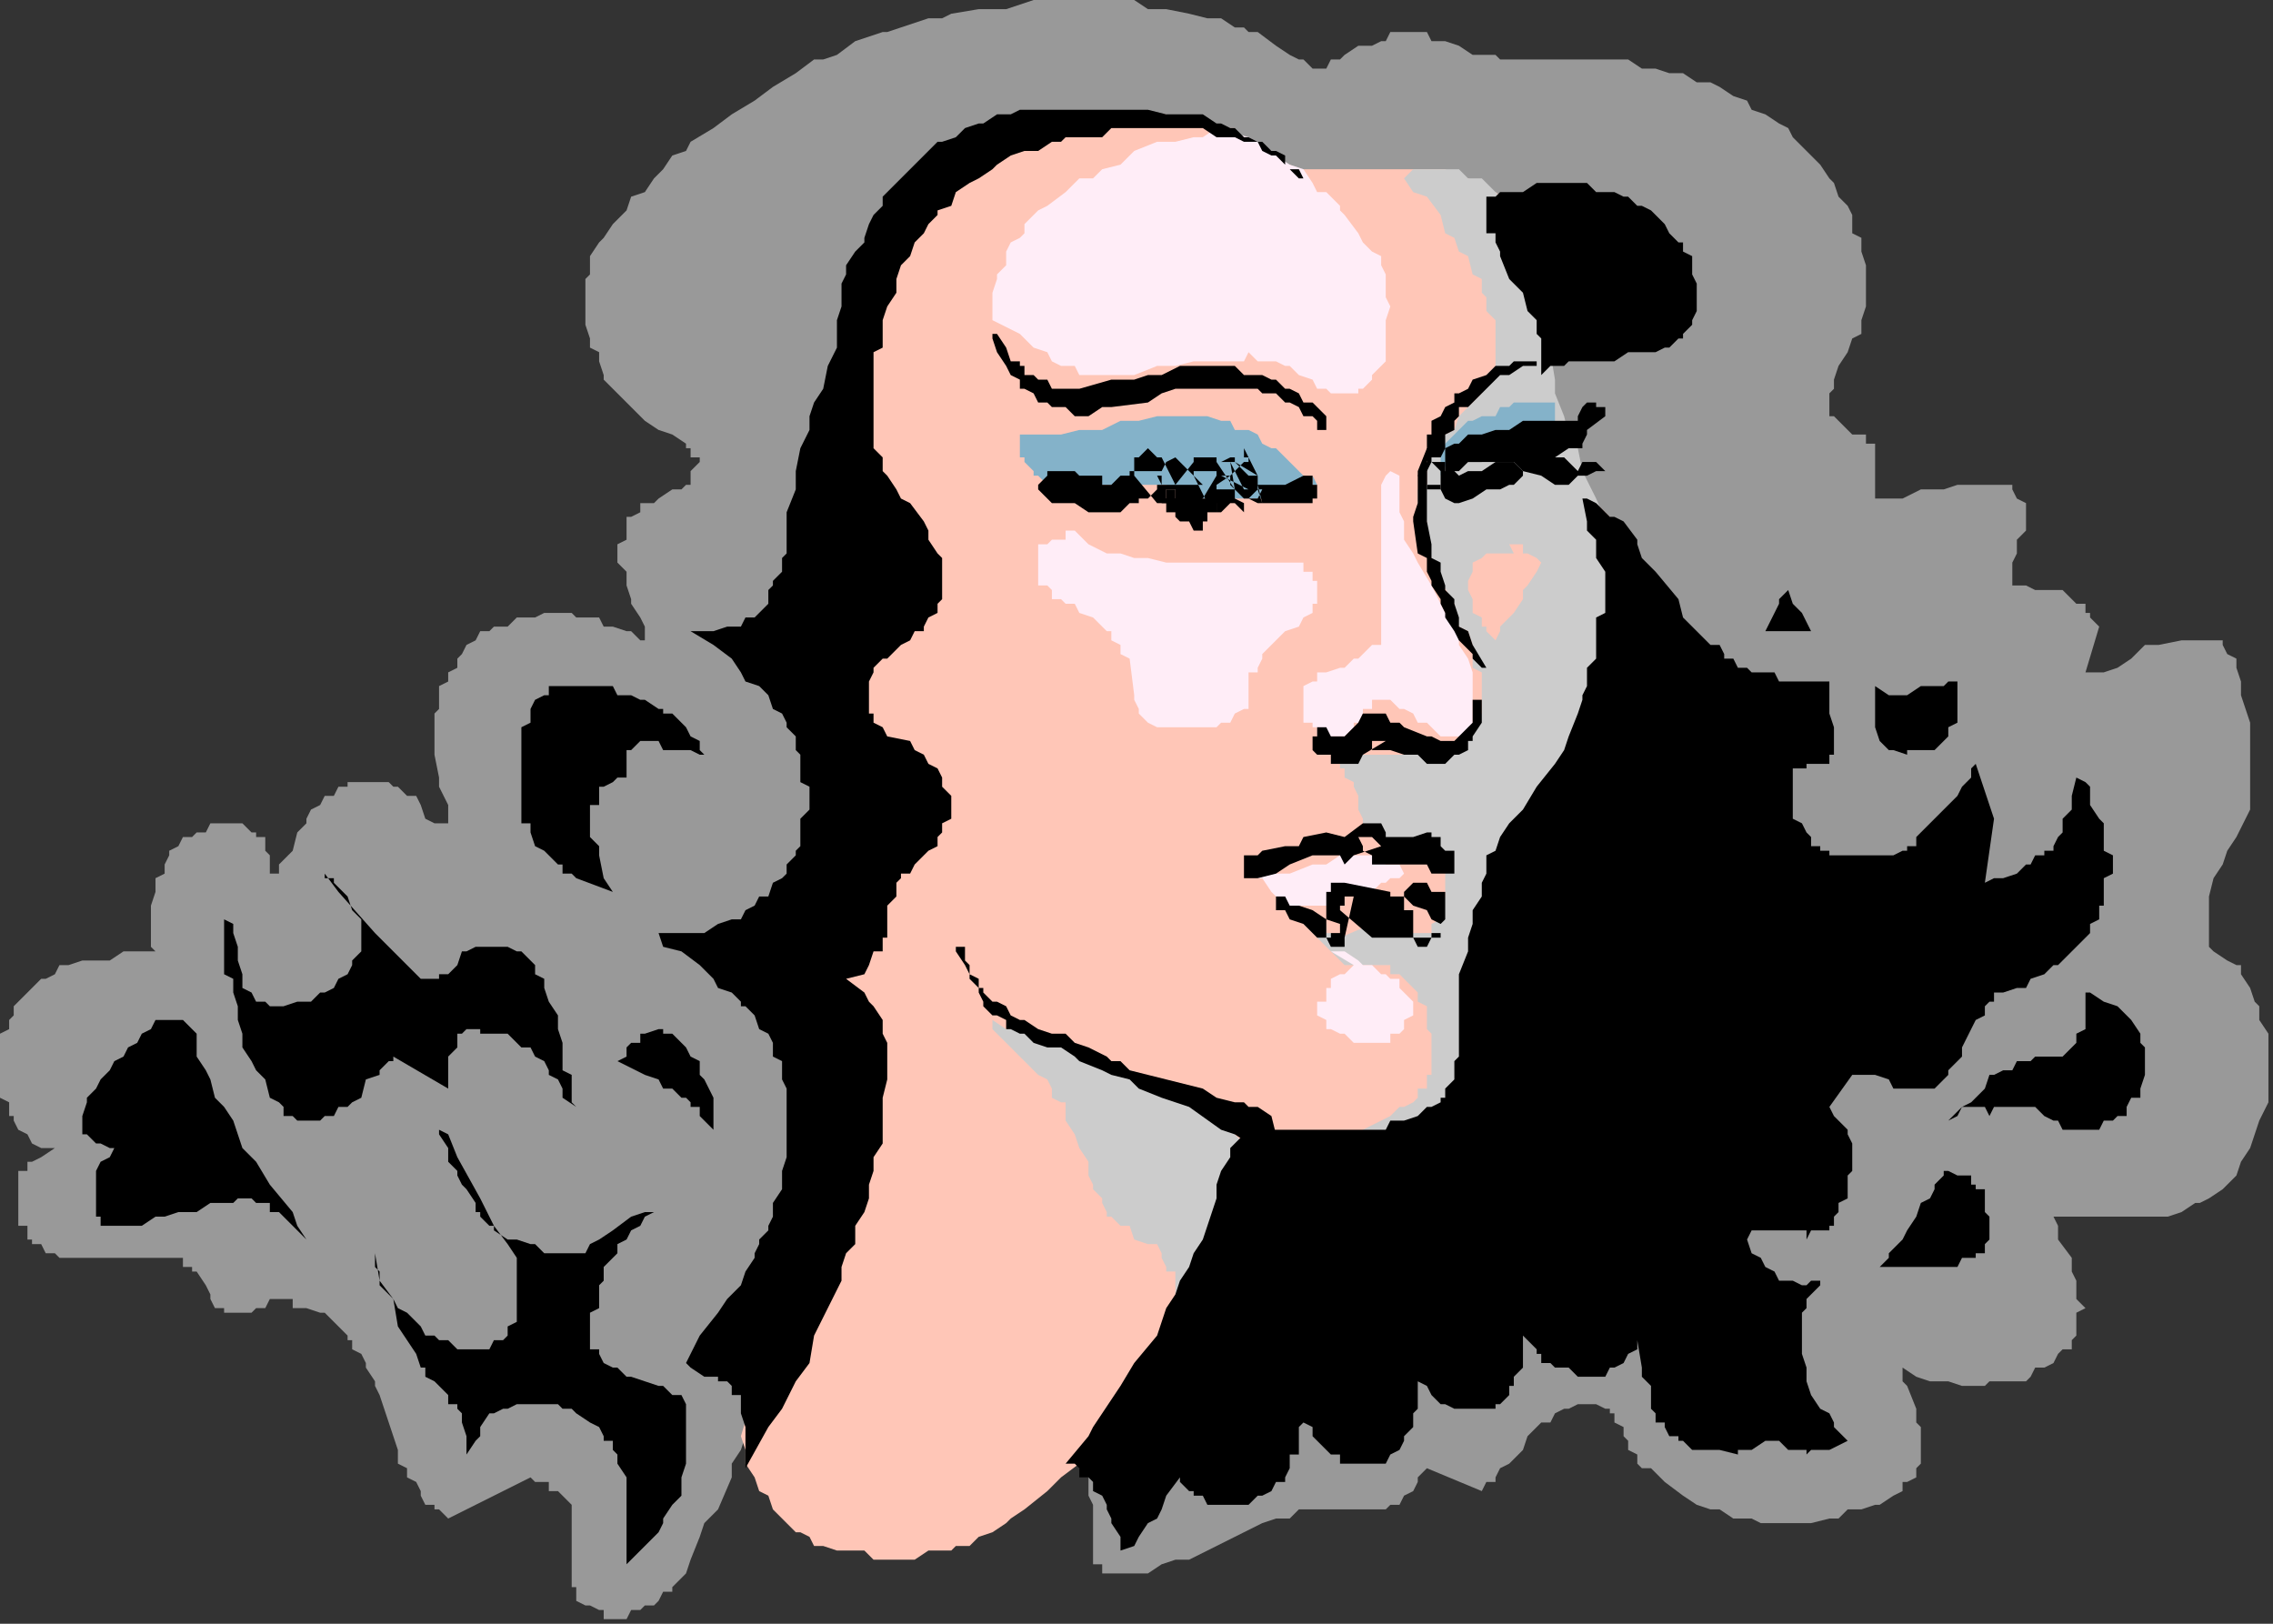
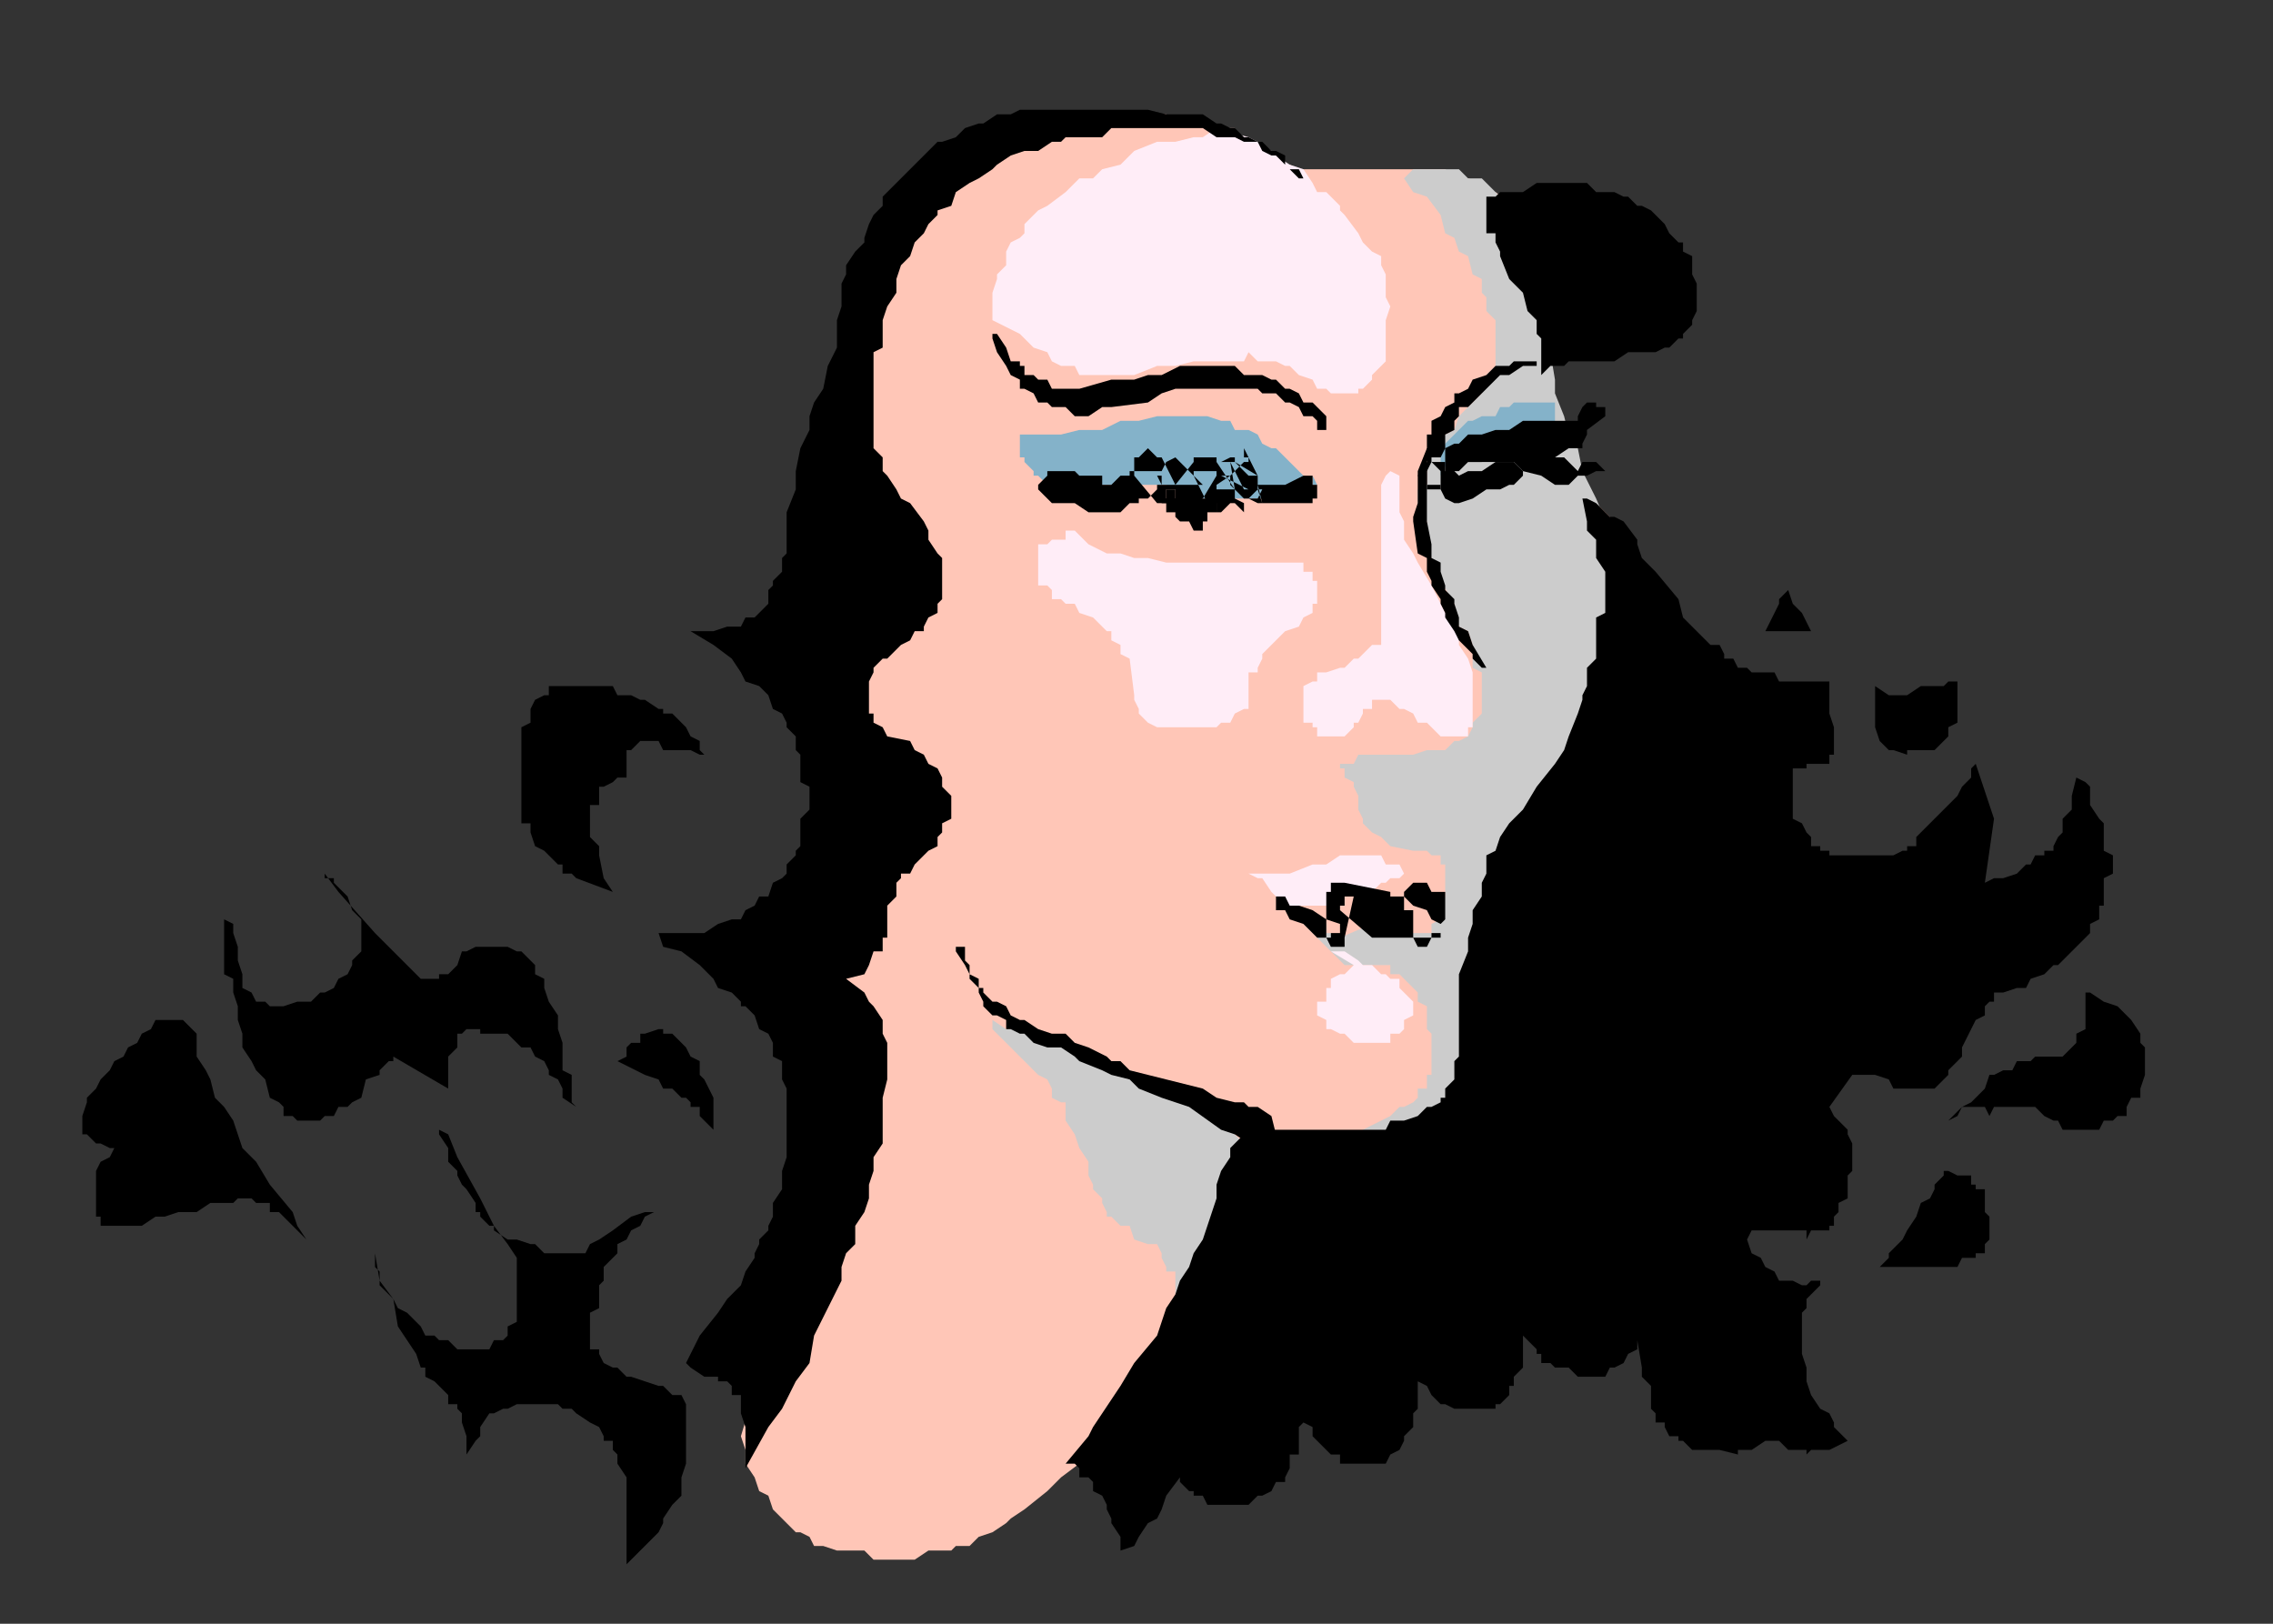
<svg xmlns="http://www.w3.org/2000/svg" xmlns:ns1="http://sodipodi.sourceforge.net/DTD/sodipodi-0.dtd" xmlns:ns2="http://www.inkscape.org/namespaces/inkscape" version="1.0" width="131.498mm" height="93.927mm" id="svg73" ns1:docname="CWOMN096.WMF">
  <rect width="100%" height="100%" fill="#333333" stroke="none" />
  <ns1:namedview pagecolor="#ffffff" bordercolor="#666666" borderopacity="1" objecttolerance="10" gridtolerance="10" guidetolerance="10" ns2:pageopacity="0" ns2:pageshadow="2" ns2:window-width="640" ns2:window-height="480" id="namedview75" />
  <defs id="defs3">
    <pattern id="WMFhbasepattern" patternUnits="userSpaceOnUse" width="6" height="6" x="0" y="0" />
  </defs>
-   <path style="fill:#999999;fill-rule:evenodd;fill-opacity:1;stroke:none;" d="  M 165,311   L 165,311   L 163,314   L 162,317   L 160,320   L 160,323   L 157,330   L 154,333   L 153,336   L 151,341   L 150,344   L 147,347   L 147,348   L 145,348   L 144,350   L 143,351   L 141,351   L 140,352   L 140,352   L 138,352   L 137,354   L 135,354   L 134,354   L 134,354   L 132,354   L 132,352   L 131,352   L 131,352   L 129,351   L 129,351   L 128,351   L 126,350   L 126,348   L 126,347   L 125,347   L 125,345   L 125,345   L 125,335   L 125,333   L 125,333   L 125,332   L 125,330   L 125,329   L 125,329   L 125,329   L 123,327   L 123,327   L 122,326   L 122,326   L 120,326   L 120,324   L 117,324   L 116,323   L 98,332   L 96,330   L 95,330   L 95,329   L 93,329   L 92,327   L 92,327   L 92,326   L 91,324   L 89,323   L 89,321   L 87,320   L 87,317   L 86,314   L 83,305   L 82,303   L 82,302   L 80,299   L 80,298   L 79,296   L 77,295   L 77,293   L 76,293   L 76,292   L 74,290   L 73,289   L 71,287   L 70,287   L 67,286   L 65,286   L 64,286   L 64,284   L 62,284   L 61,284   L 59,284   L 58,286   L 58,286   L 56,286   L 55,287   L 53,287   L 52,287   L 52,287   L 51,287   L 49,287   L 49,286   L 47,286   L 46,284   L 46,283   L 45,281   L 43,278   L 42,278   L 42,277   L 40,277   L 40,275   L 39,275   L 39,275   L 39,275   L 37,275   L 25,275   L 21,275   L 19,275   L 16,275   L 15,275   L 13,275   L 13,275   L 12,274   L 12,274   L 10,274   L 10,274   L 9,272   L 7,272   L 7,272   L 7,271   L 6,271   L 6,269   L 6,268   L 4,268   L 4,265   L 4,263   L 4,260   L 4,259   L 4,257   L 4,257   L 4,256   L 4,256   L 6,256   L 6,254   L 6,254   L 7,254   L 9,253   L 12,251   L 10,251   L 9,251   L 7,250   L 6,248   L 6,248   L 4,247   L 3,245   L 3,244   L 2,244   L 2,242   L 2,241   L 0,240   L 0,238   L 0,236   L 0,235   L 0,234   L 0,231   L 0,229   L 0,228   L 0,226   L 2,225   L 2,225   L 2,223   L 3,222   L 3,220   L 4,219   L 4,219   L 6,217   L 7,216   L 7,216   L 9,214   L 10,214   L 12,213   L 13,211   L 15,211   L 18,210   L 21,210   L 22,210   L 24,210   L 27,208   L 30,208   L 34,208   L 33,207   L 33,205   L 33,202   L 33,202   L 33,199   L 33,198   L 34,195   L 34,193   L 34,193   L 34,192   L 36,191   L 36,189   L 37,187   L 37,186   L 39,185   L 40,183   L 42,183   L 43,182   L 45,182   L 46,180   L 47,180   L 49,180   L 51,180   L 52,180   L 53,180   L 53,180   L 55,182   L 56,182   L 56,182   L 56,183   L 58,183   L 58,185   L 58,186   L 59,187   L 59,191   L 61,191   L 61,189   L 64,186   L 65,182   L 67,180   L 67,179   L 68,177   L 70,176   L 71,174   L 73,174   L 73,174   L 74,172   L 76,172   L 76,171   L 79,171   L 79,171   L 80,171   L 82,171   L 83,171   L 85,171   L 86,172   L 86,172   L 87,172   L 89,174   L 91,174   L 92,176   L 93,179   L 95,180   L 98,180   L 98,176   L 96,172   L 96,170   L 95,165   L 95,164   L 95,162   L 95,159   L 95,156   L 96,155   L 96,153   L 96,152   L 96,150   L 98,149   L 98,147   L 100,146   L 100,144   L 101,143   L 101,143   L 102,141   L 102,141   L 104,140   L 105,138   L 107,138   L 108,137   L 111,137   L 113,135   L 114,135   L 116,135   L 117,135   L 119,134   L 120,134   L 122,134   L 123,134   L 125,134   L 126,135   L 128,135   L 131,135   L 132,137   L 134,137   L 137,138   L 138,138   L 138,138   L 140,140   L 141,140   L 141,137   L 140,135   L 138,132   L 138,131   L 137,128   L 137,127   L 137,127   L 137,125   L 135,123   L 135,122   L 135,121   L 135,119   L 137,118   L 137,116   L 137,116   L 137,114   L 137,113   L 138,113   L 138,113   L 140,112   L 140,112   L 140,110   L 141,110   L 143,110   L 144,109   L 147,107   L 149,107   L 149,107   L 150,106   L 151,106   L 151,104   L 151,104   L 151,103   L 151,103   L 153,101   L 153,100   L 153,100   L 151,100   L 151,100   L 151,98   L 150,98   L 150,97   L 147,95   L 144,94   L 141,92   L 140,91   L 138,89   L 137,88   L 137,88   L 135,86   L 134,85   L 132,83   L 132,82   L 131,79   L 131,77   L 129,76   L 129,74   L 129,74   L 128,71   L 128,70   L 128,68   L 128,65   L 128,64   L 128,62   L 128,61   L 129,60   L 129,56   L 131,53   L 132,52   L 134,49   L 137,46   L 138,43   L 141,42   L 143,39   L 145,37   L 147,34   L 150,33   L 151,31   L 156,28   L 160,25   L 165,22   L 169,19   L 174,16   L 178,13   L 180,13   L 183,12   L 187,9   L 193,7   L 194,7   L 197,6   L 203,4   L 206,4   L 208,3   L 214,2   L 215,2   L 217,2   L 220,2   L 226,0   L 233,0   L 236,0   L 239,0   L 243,0   L 248,0   L 251,2   L 255,2   L 260,3   L 264,4   L 267,4   L 270,6   L 272,6   L 272,6   L 273,7   L 275,7   L 279,10   L 282,12   L 284,13   L 284,13   L 285,13   L 287,15   L 288,15   L 288,15   L 290,15   L 290,15   L 291,13   L 293,13   L 294,12   L 297,10   L 300,10   L 302,9   L 303,9   L 304,7   L 304,7   L 306,7   L 307,7   L 309,7   L 310,7   L 312,7   L 313,9   L 316,9   L 319,10   L 322,12   L 324,12   L 325,12   L 327,12   L 328,13   L 330,13   L 333,13   L 346,13   L 349,13   L 352,13   L 355,13   L 356,13   L 359,15   L 362,15   L 365,16   L 367,16   L 368,16   L 371,18   L 374,18   L 376,19   L 379,21   L 382,22   L 383,24   L 386,25   L 389,27   L 391,28   L 392,30   L 395,33   L 396,34   L 398,36   L 400,39   L 401,40   L 402,43   L 404,45   L 405,47   L 405,51   L 407,52   L 407,55   L 408,58   L 408,60   L 408,61   L 408,64   L 408,65   L 408,67   L 407,70   L 407,71   L 407,73   L 405,74   L 404,77   L 402,80   L 401,83   L 401,85   L 400,86   L 400,88   L 400,88   L 400,89   L 400,91   L 401,91   L 401,91   L 401,91   L 402,92   L 404,94   L 405,95   L 407,95   L 408,95   L 408,97   L 408,97   L 410,97   L 410,98   L 410,98   L 410,100   L 410,100   L 410,101   L 410,101   L 410,103   L 410,106   L 410,107   L 410,109   L 416,109   L 420,107   L 423,107   L 425,107   L 428,106   L 428,106   L 429,106   L 431,106   L 432,106   L 435,106   L 436,106   L 436,106   L 438,106   L 440,106   L 440,107   L 441,109   L 443,110   L 443,110   L 443,112   L 443,112   L 443,112   L 443,114   L 443,116   L 441,118   L 441,121   L 440,123   L 440,128   L 441,128   L 443,128   L 445,129   L 449,129   L 451,129   L 453,131   L 453,131   L 454,132   L 456,132   L 456,132   L 456,134   L 457,134   L 457,135   L 459,137   L 459,137   L 456,147   L 457,147   L 459,147   L 460,147   L 460,147   L 463,146   L 466,144   L 469,141   L 471,141   L 472,141   L 477,140   L 478,140   L 481,140   L 483,140   L 484,140   L 486,140   L 486,141   L 487,143   L 487,143   L 489,144   L 489,146   L 490,149   L 490,152   L 492,158   L 492,177   L 489,183   L 487,186   L 486,189   L 484,192   L 483,196   L 483,199   L 483,201   L 483,202   L 483,205   L 483,207   L 484,208   L 484,208   L 487,210   L 489,211   L 490,211   L 490,213   L 492,216   L 493,219   L 494,220   L 494,222   L 494,223   L 496,226   L 496,229   L 496,232   L 496,236   L 496,241   L 494,245   L 493,248   L 492,251   L 490,254   L 489,257   L 487,259   L 486,260   L 483,262   L 481,263   L 480,263   L 477,265   L 474,266   L 471,266   L 466,266   L 462,266   L 460,266   L 459,266   L 449,266   L 450,268   L 450,271   L 453,275   L 453,278   L 454,280   L 454,281   L 454,283   L 454,284   L 456,286   L 454,287   L 454,289   L 454,289   L 454,290   L 454,292   L 454,292   L 453,293   L 453,293   L 453,295   L 451,295   L 450,296   L 449,298   L 447,299   L 447,299   L 445,299   L 444,301   L 443,302   L 440,302   L 438,302   L 435,302   L 434,303   L 432,303   L 429,303   L 426,302   L 425,302   L 423,302   L 422,302   L 419,301   L 416,299   L 416,301   L 416,302   L 417,303   L 419,308   L 419,309   L 419,311   L 420,312   L 420,312   L 420,314   L 420,315   L 420,317   L 420,317   L 420,318   L 420,320   L 419,321   L 419,321   L 419,323   L 417,324   L 416,324   L 416,326   L 414,327   L 411,329   L 410,329   L 407,330   L 404,330   L 402,332   L 400,332   L 396,333   L 394,333   L 392,333   L 389,333   L 388,333   L 385,333   L 383,332   L 380,332   L 379,332   L 376,330   L 374,330   L 371,329   L 368,327   L 364,324   L 361,321   L 359,321   L 358,320   L 358,318   L 358,318   L 356,317   L 356,315   L 355,314   L 355,312   L 353,311   L 353,309   L 353,309   L 352,309   L 352,308   L 351,308   L 351,308   L 349,307   L 349,307   L 347,307   L 346,307   L 345,307   L 345,307   L 343,308   L 343,308   L 343,308   L 342,308   L 340,309   L 339,311   L 337,311   L 336,312   L 334,314   L 333,317   L 330,320   L 328,321   L 327,323   L 327,324   L 325,324   L 324,326   L 312,321   L 310,323   L 310,324   L 309,326   L 307,327   L 307,327   L 306,329   L 306,329   L 304,329   L 303,330   L 303,330   L 302,330   L 300,330   L 298,330   L 285,330   L 284,330   L 282,332   L 279,332   L 276,333   L 272,335   L 266,338   L 260,341   L 257,341   L 254,342   L 251,344   L 248,344   L 245,344   L 242,344   L 242,344   L 241,344   L 241,344   L 241,344   L 241,342   L 239,342   L 239,341   L 239,341   L 239,338   L 239,336   L 239,332   L 239,329   L 238,327   L 238,326   L 238,324   L 238,324   L 238,323   L 236,321   L 236,321   L 236,320   L 235,320   L 235,320   L 235,320   L 233,318   L 232,318   L 230,318   L 230,318   L 229,318   L 229,320   L 227,320   L 226,320   L 226,321   L 224,323   L 223,323   L 223,324   L 221,324   L 221,324   L 220,326   L 217,326   L 215,326   L 212,326   L 211,326   L 206,326   L 202,326   L 199,326   L 196,326   L 194,326   L 191,326   L 189,324   L 185,324   L 184,324   L 181,324   L 180,323   L 177,323   L 172,321   L 163,318   L 165,311  z " id="path5" />
  <path style="fill:#ffc6b7;fill-rule:evenodd;fill-opacity:1;stroke:none;" d="  M 331,45   L 331,45   L 327,42   L 325,42   L 324,40   L 321,39   L 319,39   L 316,37   L 313,37   L 287,37   L 285,37   L 284,37   L 282,36   L 281,36   L 279,36   L 279,36   L 279,34   L 278,34   L 276,33   L 273,31   L 273,30   L 272,30   L 270,30   L 270,28   L 267,28   L 264,27   L 261,27   L 260,27   L 258,27   L 255,25   L 253,25   L 249,25   L 247,25   L 242,25   L 239,27   L 236,27   L 235,27   L 232,27   L 227,28   L 226,28   L 224,30   L 221,31   L 218,33   L 215,34   L 212,36   L 209,37   L 208,40   L 205,42   L 202,45   L 202,46   L 200,47   L 199,49   L 196,52   L 194,55   L 193,58   L 191,61   L 190,65   L 190,68   L 189,71   L 187,74   L 187,79   L 185,82   L 185,85   L 184,89   L 184,92   L 184,97   L 184,100   L 184,104   L 184,106   L 184,109   L 184,110   L 185,113   L 185,118   L 187,121   L 189,125   L 189,127   L 190,128   L 190,131   L 190,132   L 190,134   L 190,137   L 190,138   L 190,140   L 190,141   L 189,143   L 189,144   L 187,146   L 185,149   L 184,150   L 183,152   L 183,153   L 181,155   L 181,156   L 181,159   L 181,159   L 181,161   L 181,162   L 181,165   L 181,167   L 181,168   L 183,171   L 184,176   L 184,179   L 185,180   L 185,182   L 185,185   L 185,186   L 185,187   L 187,191   L 185,192   L 185,192   L 185,193   L 185,195   L 185,195   L 185,196   L 184,196   L 184,198   L 183,199   L 181,201   L 181,202   L 180,204   L 177,207   L 175,208   L 174,210   L 174,211   L 174,213   L 172,214   L 172,216   L 172,216   L 172,217   L 172,219   L 172,222   L 172,223   L 172,226   L 174,228   L 174,231   L 175,232   L 177,236   L 178,241   L 178,245   L 180,247   L 180,250   L 180,251   L 180,254   L 162,314   L 163,317   L 163,320   L 165,323   L 166,326   L 168,327   L 169,330   L 171,332   L 172,333   L 172,333   L 174,335   L 175,335   L 177,336   L 178,338   L 180,338   L 183,339   L 184,339   L 185,339   L 189,339   L 191,341   L 196,341   L 197,341   L 199,341   L 200,341   L 203,339   L 205,339   L 206,339   L 208,339   L 209,338   L 211,338   L 212,338   L 214,336   L 217,335   L 220,333   L 221,332   L 224,330   L 229,326   L 232,323   L 236,320   L 249,309   L 257,305   L 263,301   L 270,295   L 276,290   L 284,286   L 291,281   L 297,278   L 302,275   L 312,269   L 318,266   L 322,263   L 328,260   L 333,257   L 336,256   L 337,254   L 342,251   L 343,250   L 345,248   L 347,245   L 349,244   L 351,242   L 352,240   L 355,238   L 356,236   L 358,234   L 359,231   L 362,226   L 364,225   L 365,222   L 365,219   L 367,216   L 368,213   L 370,210   L 370,208   L 371,205   L 371,202   L 373,199   L 373,196   L 374,193   L 374,189   L 374,186   L 374,183   L 374,180   L 374,177   L 374,174   L 373,171   L 373,168   L 371,165   L 371,162   L 370,161   L 368,158   L 367,153   L 364,149   L 364,147   L 362,144   L 361,143   L 361,140   L 359,138   L 359,135   L 358,128   L 358,125   L 358,123   L 358,122   L 356,121   L 356,119   L 356,118   L 355,118   L 352,113   L 349,110   L 346,106   L 345,104   L 345,103   L 343,100   L 342,98   L 340,95   L 340,94   L 339,92   L 339,91   L 339,88   L 339,86   L 339,85   L 339,83   L 339,82   L 339,51   L 331,45  z " id="path7" />
  <path style="fill:#cccccc;fill-rule:evenodd;fill-opacity:1;stroke:none;" d="  M 307,39   L 307,39   L 309,42   L 312,43   L 315,47   L 316,51   L 318,52   L 319,55   L 321,56   L 322,60   L 324,61   L 324,64   L 325,65   L 325,68   L 327,70   L 327,71   L 327,73   L 327,74   L 327,76   L 327,77   L 327,79   L 327,79   L 327,80   L 327,80   L 325,82   L 325,83   L 324,85   L 324,86   L 322,88   L 319,91   L 318,94   L 316,95   L 315,97   L 313,100   L 312,101   L 312,104   L 312,106   L 310,107   L 310,107   L 310,109   L 310,112   L 310,113   L 312,114   L 312,116   L 312,119   L 313,122   L 313,123   L 313,125   L 315,127   L 318,132   L 319,137   L 321,138   L 322,141   L 322,144   L 322,146   L 324,147   L 324,149   L 324,150   L 324,152   L 324,153   L 324,155   L 324,156   L 324,156   L 322,158   L 322,159   L 322,159   L 321,161   L 321,161   L 319,162   L 318,162   L 318,162   L 316,164   L 315,164   L 313,164   L 312,164   L 309,165   L 307,165   L 302,165   L 298,165   L 297,165   L 296,167   L 294,167   L 293,167   L 293,167   L 293,168   L 294,168   L 294,170   L 296,171   L 296,171   L 296,172   L 297,174   L 297,177   L 297,177   L 298,179   L 298,180   L 298,180   L 300,182   L 300,182   L 300,182   L 302,183   L 302,183   L 304,185   L 309,186   L 312,186   L 313,187   L 315,187   L 315,189   L 316,189   L 316,189   L 316,191   L 316,191   L 316,191   L 316,192   L 316,192   L 316,195   L 316,196   L 315,199   L 315,201   L 313,202   L 313,202   L 313,204   L 312,204   L 312,204   L 312,204   L 310,204   L 309,204   L 309,204   L 307,204   L 306,204   L 303,202   L 302,202   L 300,202   L 293,205   L 291,204   L 290,204   L 290,202   L 288,201   L 287,201   L 287,199   L 284,199   L 285,201   L 285,202   L 287,204   L 288,205   L 290,207   L 291,208   L 293,210   L 294,211   L 296,211   L 297,211   L 297,211   L 298,211   L 300,211   L 302,211   L 303,211   L 303,211   L 303,211   L 304,211   L 304,213   L 306,213   L 306,213   L 307,214   L 307,214   L 307,214   L 309,216   L 310,217   L 310,219   L 312,220   L 312,223   L 312,225   L 313,226   L 313,229   L 313,231   L 313,232   L 313,232   L 313,234   L 313,235   L 312,235   L 312,236   L 312,238   L 310,238   L 310,240   L 309,241   L 307,242   L 306,242   L 304,244   L 304,244   L 302,245   L 298,247   L 297,248   L 294,250   L 291,250   L 288,251   L 285,251   L 284,251   L 281,251   L 279,251   L 278,251   L 276,251   L 275,251   L 273,250   L 272,250   L 272,250   L 270,248   L 269,247   L 267,245   L 266,244   L 264,242   L 263,242   L 253,236   L 247,234   L 241,231   L 238,229   L 235,229   L 232,228   L 229,226   L 226,226   L 223,225   L 220,225   L 217,223   L 217,225   L 218,226   L 220,228   L 220,228   L 223,231   L 224,232   L 227,235   L 229,236   L 230,238   L 230,240   L 232,241   L 233,241   L 233,245   L 235,248   L 236,251   L 238,254   L 238,257   L 238,257   L 239,259   L 239,260   L 241,262   L 241,263   L 242,265   L 242,265   L 242,266   L 243,266   L 245,268   L 247,268   L 248,271   L 251,272   L 253,272   L 254,274   L 254,275   L 255,277   L 255,278   L 257,278   L 257,280   L 257,281   L 257,283   L 257,283   L 257,286   L 257,287   L 255,290   L 255,292   L 254,293   L 254,296   L 253,299   L 249,303   L 249,305   L 248,307   L 248,309   L 247,311   L 247,314   L 247,315   L 247,317   L 247,317   L 247,318   L 248,318   L 248,318   L 248,318   L 248,320   L 248,320   L 249,320   L 249,320   L 251,320   L 251,320   L 253,318   L 254,318   L 255,317   L 257,317   L 258,315   L 261,314   L 269,308   L 278,302   L 285,298   L 293,292   L 298,287   L 303,283   L 309,280   L 315,275   L 321,271   L 327,268   L 328,265   L 331,263   L 333,260   L 336,259   L 339,256   L 342,253   L 347,247   L 351,244   L 352,241   L 355,238   L 356,236   L 356,235   L 358,235   L 358,234   L 359,231   L 359,229   L 361,228   L 361,226   L 362,223   L 362,222   L 362,219   L 362,216   L 364,214   L 364,213   L 364,208   L 364,205   L 365,201   L 365,198   L 365,191   L 365,185   L 365,183   L 365,182   L 365,179   L 365,179   L 365,177   L 364,176   L 362,172   L 362,171   L 362,170   L 361,165   L 361,159   L 361,155   L 359,150   L 359,147   L 359,146   L 359,141   L 359,138   L 359,137   L 358,132   L 356,128   L 355,123   L 353,121   L 352,116   L 349,109   L 346,103   L 345,98   L 343,95   L 342,91   L 340,86   L 340,83   L 339,77   L 339,76   L 339,73   L 339,70   L 339,67   L 339,64   L 339,62   L 339,61   L 337,58   L 337,56   L 336,55   L 336,53   L 336,52   L 334,51   L 334,49   L 333,49   L 333,47   L 330,45   L 330,43   L 328,43   L 327,42   L 325,40   L 325,40   L 324,39   L 322,39   L 321,39   L 319,37   L 318,37   L 316,37   L 315,37   L 313,37   L 312,37   L 309,37   L 307,39  z " id="path9" />
-   <path style="fill:#ffc6b7;fill-rule:evenodd;fill-opacity:1;stroke:none;" d="  M 331,121   L 331,121   L 328,121   L 327,121   L 325,121   L 324,122   L 324,122   L 324,122   L 322,123   L 322,123   L 322,125   L 322,125   L 321,127   L 321,127   L 321,128   L 321,129   L 321,129   L 322,131   L 322,131   L 322,134   L 324,135   L 324,137   L 325,137   L 325,138   L 325,138   L 327,140   L 328,138   L 328,137   L 330,135   L 331,134   L 333,131   L 333,129   L 334,128   L 336,125   L 336,125   L 337,123   L 336,122   L 334,121   L 333,121   L 333,119   L 330,119   L 331,121  z " id="path11" />
  <path style="fill:#84b2c9;fill-rule:evenodd;fill-opacity:1;stroke:none;" d="  M 288,106   L 288,106   L 287,106   L 285,104   L 282,101   L 279,98   L 278,98   L 276,97   L 275,95   L 273,94   L 270,94   L 269,92   L 267,92   L 264,91   L 261,91   L 261,91   L 260,91   L 257,91   L 254,91   L 253,91   L 249,92   L 245,92   L 241,94   L 236,94   L 232,95   L 230,95   L 227,95   L 224,95   L 223,95   L 223,97   L 223,100   L 224,100   L 224,101   L 226,103   L 226,104   L 227,104   L 229,106   L 249,106   L 251,106   L 251,106   L 254,106   L 255,106   L 257,107   L 257,107   L 258,107   L 260,107   L 261,109   L 263,109   L 263,109   L 267,109   L 270,109   L 275,109   L 278,109   L 281,109   L 284,109   L 287,109   L 287,104   L 288,106  z " id="path13" />
  <path style="fill:#84b2c9;fill-rule:evenodd;fill-opacity:1;stroke:none;" d="  M 315,104   L 315,104   L 315,103   L 315,101   L 315,101   L 315,100   L 315,100   L 316,97   L 316,97   L 318,95   L 319,94   L 319,94   L 321,92   L 322,92   L 324,91   L 327,91   L 328,89   L 330,89   L 331,88   L 334,88   L 336,88   L 340,88   L 340,91   L 340,92   L 340,94   L 340,95   L 334,97   L 328,97   L 322,98   L 321,98   L 318,98   L 315,104  z " id="path15" />
  <path style="fill:#ffedf7;fill-rule:evenodd;fill-opacity:1;stroke:none;" d="  M 266,28   L 266,28   L 263,30   L 261,30   L 257,31   L 253,31   L 248,33   L 247,34   L 245,36   L 241,37   L 239,39   L 236,39   L 233,42   L 229,45   L 227,46   L 226,47   L 224,49   L 224,51   L 223,52   L 221,53   L 221,53   L 220,55   L 220,58   L 218,60   L 218,61   L 217,64   L 217,65   L 217,67   L 217,70   L 223,73   L 224,74   L 226,76   L 229,77   L 229,77   L 230,79   L 230,79   L 232,80   L 233,80   L 235,80   L 236,82   L 238,82   L 239,82   L 241,82   L 242,82   L 245,82   L 247,82   L 248,82   L 253,80   L 257,80   L 261,79   L 263,79   L 264,79   L 269,79   L 272,79   L 273,77   L 275,79   L 278,79   L 279,79   L 279,79   L 281,80   L 282,80   L 282,80   L 284,82   L 284,82   L 287,83   L 288,85   L 290,85   L 291,86   L 293,86   L 294,86   L 294,86   L 296,86   L 296,86   L 297,86   L 297,85   L 297,85   L 298,85   L 300,83   L 300,82   L 302,80   L 302,80   L 303,79   L 303,77   L 303,74   L 303,73   L 303,71   L 303,70   L 304,67   L 303,65   L 303,64   L 303,62   L 303,61   L 303,60   L 302,58   L 302,56   L 300,55   L 298,53   L 297,51   L 294,47   L 293,46   L 293,45   L 290,42   L 288,42   L 287,40   L 285,37   L 282,36   L 279,34   L 278,33   L 275,31   L 273,30   L 266,28  z " id="path17" />
  <path style="fill:#ffedf7;fill-rule:evenodd;fill-opacity:1;stroke:none;" d="  M 306,104   L 306,104   L 306,112   L 307,114   L 307,118   L 309,121   L 310,123   L 313,128   L 316,134   L 318,137   L 319,140   L 319,141   L 321,144   L 322,147   L 322,150   L 322,153   L 322,156   L 322,158   L 322,158   L 322,159   L 322,159   L 321,159   L 321,161   L 319,161   L 319,161   L 318,161   L 316,161   L 315,161   L 315,161   L 313,159   L 312,158   L 310,158   L 309,156   L 307,155   L 306,155   L 306,155   L 304,153   L 303,153   L 303,153   L 302,153   L 300,153   L 300,155   L 298,155   L 298,155   L 298,156   L 297,158   L 296,158   L 296,159   L 296,159   L 294,161   L 294,161   L 293,161   L 293,161   L 291,161   L 290,161   L 290,161   L 288,161   L 288,159   L 287,159   L 287,159   L 287,158   L 285,158   L 285,158   L 285,156   L 285,153   L 285,152   L 285,152   L 285,150   L 285,150   L 287,149   L 288,149   L 288,147   L 290,147   L 293,146   L 294,146   L 296,144   L 297,144   L 298,143   L 298,143   L 300,141   L 300,141   L 302,141   L 302,140   L 302,140   L 302,138   L 302,137   L 302,118   L 302,114   L 302,112   L 302,110   L 302,110   L 302,109   L 302,107   L 302,106   L 302,106   L 303,104   L 304,103   L 306,104  z " id="path19" />
  <path style="fill:#ffedf7;fill-rule:evenodd;fill-opacity:1;stroke:none;" d="  M 238,119   L 238,119   L 242,121   L 245,121   L 248,122   L 251,122   L 255,123   L 258,123   L 261,123   L 279,123   L 281,123   L 282,123   L 284,123   L 284,123   L 285,123   L 285,125   L 285,125   L 287,125   L 287,125   L 287,127   L 288,127   L 288,128   L 288,128   L 288,129   L 288,129   L 288,131   L 288,131   L 288,132   L 287,132   L 287,134   L 285,135   L 285,135   L 284,137   L 281,138   L 278,141   L 276,143   L 276,144   L 275,146   L 275,146   L 275,147   L 273,147   L 273,149   L 273,149   L 273,150   L 273,152   L 273,152   L 273,153   L 273,153   L 273,155   L 272,155   L 270,156   L 270,156   L 269,158   L 269,158   L 267,158   L 266,159   L 264,159   L 263,159   L 261,159   L 258,159   L 255,159   L 255,159   L 254,159   L 254,159   L 253,159   L 251,158   L 251,158   L 249,156   L 249,155   L 248,153   L 248,152   L 247,144   L 245,143   L 245,141   L 245,141   L 243,140   L 243,140   L 243,140   L 243,138   L 242,138   L 241,137   L 241,137   L 239,135   L 236,134   L 235,132   L 233,132   L 232,131   L 230,131   L 230,129   L 229,128   L 229,128   L 227,128   L 227,127   L 227,127   L 227,125   L 227,123   L 227,122   L 227,122   L 227,121   L 227,121   L 227,119   L 229,119   L 229,119   L 229,119   L 230,118   L 230,118   L 232,118   L 233,118   L 233,116   L 235,116   L 238,119  z " id="path21" />
  <path style="fill:#ffedf7;fill-rule:evenodd;fill-opacity:1;stroke:none;" d="  M 276,191   L 276,191   L 282,191   L 287,189   L 290,189   L 293,187   L 296,187   L 298,187   L 300,187   L 302,187   L 303,189   L 303,189   L 306,189   L 307,191   L 307,191   L 307,191   L 306,192   L 304,192   L 303,193   L 302,193   L 300,195   L 297,195   L 293,196   L 290,198   L 287,198   L 285,198   L 284,198   L 282,198   L 282,198   L 281,198   L 281,196   L 279,196   L 278,195   L 276,192   L 275,192   L 273,191   L 276,191  z " id="path23" />
  <path style="fill:#ffedf7;fill-rule:evenodd;fill-opacity:1;stroke:none;" d="  M 296,211   L 296,211   L 294,213   L 293,213   L 291,214   L 291,216   L 290,216   L 290,217   L 290,217   L 290,219   L 288,219   L 288,220   L 288,222   L 288,222   L 290,223   L 290,223   L 290,223   L 290,225   L 291,225   L 293,226   L 293,226   L 294,226   L 296,228   L 297,228   L 298,228   L 300,228   L 302,228   L 303,228   L 304,228   L 304,226   L 306,226   L 306,226   L 307,225   L 307,225   L 307,223   L 307,223   L 309,222   L 309,222   L 309,222   L 309,220   L 309,219   L 307,217   L 307,217   L 306,216   L 306,214   L 304,214   L 304,214   L 303,213   L 302,213   L 300,211   L 298,211   L 297,210   L 297,210   L 294,208   L 291,208   L 296,211  z " id="path25" />
  <path style="fill:#000000;fill-rule:evenodd;fill-opacity:1;stroke:none;" d="  M 334,79   L 334,79   L 333,79   L 331,79   L 330,80   L 328,80   L 327,80   L 325,82   L 322,83   L 321,85   L 319,86   L 318,86   L 318,88   L 316,89   L 315,91   L 313,92   L 313,95   L 312,95   L 312,97   L 312,100   L 312,101   L 312,101   L 310,104   L 312,106   L 312,106   L 312,106   L 312,107   L 312,107   L 312,107   L 313,107   L 313,107   L 313,107   L 315,107   L 315,107   L 315,106   L 316,104   L 318,104   L 318,103   L 319,103   L 321,101   L 322,101   L 324,101   L 325,100   L 327,100   L 328,100   L 330,100   L 331,100   L 336,100   L 340,100   L 343,98   L 345,98   L 345,98   L 346,98   L 346,97   L 346,97   L 346,97   L 347,95   L 347,94   L 351,91   L 351,91   L 351,91   L 351,91   L 351,89   L 351,89   L 351,89   L 349,89   L 349,88   L 349,88   L 349,88   L 347,88   L 347,88   L 347,88   L 347,88   L 346,89   L 345,91   L 345,92   L 345,92   L 343,92   L 343,92   L 343,92   L 342,92   L 339,92   L 337,92   L 334,92   L 333,92   L 330,94   L 328,94   L 327,94   L 324,95   L 322,95   L 321,95   L 319,97   L 318,97   L 316,98   L 315,100   L 313,100   L 313,101   L 312,103   L 312,103   L 312,103   L 312,104   L 312,104   L 312,104   L 312,104   L 312,106   L 313,106   L 313,106   L 315,106   L 315,106   L 315,106   L 315,106   L 316,104   L 316,104   L 316,103   L 316,100   L 316,98   L 316,95   L 318,94   L 318,92   L 319,91   L 319,91   L 319,89   L 321,89   L 322,88   L 324,86   L 325,85   L 327,83   L 328,82   L 330,82   L 333,80   L 336,80   L 336,80   L 336,80   L 336,80   L 336,79   L 336,79   L 336,79   L 336,79   L 334,79  z " id="path27" />
  <path style="fill:#000000;fill-rule:evenodd;fill-opacity:1;stroke:none;" d="  M 319,101   L 319,101   L 322,101   L 325,101   L 327,101   L 328,101   L 330,101   L 331,101   L 333,103   L 337,104   L 340,106   L 342,106   L 343,106   L 343,106   L 343,106   L 345,104   L 346,104   L 347,104   L 349,103   L 349,103   L 351,103   L 351,103   L 351,103   L 351,103   L 349,101   L 349,101   L 349,101   L 346,101   L 345,103   L 345,103   L 343,101   L 343,101   L 342,100   L 340,100   L 340,100   L 339,98   L 337,98   L 336,98   L 334,98   L 333,98   L 331,97   L 330,97   L 328,98   L 325,98   L 322,98   L 319,98   L 318,98   L 318,98   L 318,98   L 318,100   L 318,100   L 318,100   L 318,101   L 318,101   L 318,101   L 319,101  z " id="path29" />
  <path style="fill:#000000;fill-rule:evenodd;fill-opacity:1;stroke:none;" d="  M 330,101   L 330,101   L 327,101   L 324,103   L 322,103   L 321,103   L 319,104   L 318,104   L 318,104   L 318,104   L 318,104   L 319,104   L 319,104   L 321,104   L 321,104   L 319,104   L 319,104   L 318,103   L 316,103   L 316,103   L 316,101   L 316,101   L 315,101   L 315,101   L 315,101   L 315,101   L 315,101   L 313,101   L 313,101   L 313,101   L 313,101   L 315,103   L 315,104   L 315,107   L 315,107   L 316,109   L 316,109   L 318,110   L 318,110   L 319,110   L 319,110   L 319,110   L 322,109   L 325,107   L 328,107   L 330,106   L 331,106   L 331,106   L 331,106   L 331,106   L 333,104   L 333,104   L 333,104   L 333,103   L 333,103   L 331,101   L 331,101   L 331,101   L 331,101   L 330,101   L 330,101  z " id="path31" />
  <path style="fill:#000000;fill-rule:evenodd;fill-opacity:1;stroke:none;" d="  M 290,91   L 290,91   L 288,89   L 287,88   L 285,88   L 284,86   L 282,85   L 281,85   L 279,83   L 278,83   L 276,82   L 275,82   L 273,82   L 272,82   L 270,80   L 269,80   L 264,80   L 261,80   L 258,80   L 254,82   L 251,82   L 248,83   L 243,83   L 236,85   L 233,85   L 232,85   L 230,85   L 229,83   L 227,83   L 226,82   L 226,82   L 224,82   L 224,80   L 224,80   L 223,80   L 223,79   L 221,79   L 220,76   L 218,73   L 218,73   L 218,73   L 218,73   L 217,73   L 217,73   L 217,73   L 217,74   L 217,74   L 218,77   L 220,80   L 221,82   L 223,83   L 223,85   L 224,85   L 226,86   L 227,88   L 229,88   L 230,89   L 232,89   L 233,89   L 235,91   L 238,91   L 241,89   L 243,89   L 251,88   L 254,86   L 257,85   L 261,85   L 264,85   L 267,85   L 269,85   L 270,85   L 273,85   L 275,85   L 276,86   L 278,86   L 279,86   L 281,88   L 282,88   L 284,89   L 285,91   L 287,91   L 288,92   L 288,94   L 290,94   L 290,94   L 290,92   L 290,92   L 290,92   L 291,92   L 291,92   L 290,92   L 290,91  z " id="path33" />
  <path style="fill:#000000;fill-rule:evenodd;fill-opacity:1;stroke:none;" d="  M 285,104   L 285,104   L 281,106   L 278,106   L 276,106   L 275,106   L 275,104   L 275,104   L 273,104   L 273,104   L 273,104   L 272,103   L 272,103   L 270,101   L 270,101   L 270,101   L 270,101   L 270,101   L 269,101   L 269,101   L 269,101   L 267,101   L 267,101   L 267,103   L 267,103   L 267,103   L 267,103   L 267,104   L 267,104   L 273,107   L 273,109   L 275,109   L 275,109   L 275,109   L 275,109   L 275,109   L 276,107   L 276,107   L 276,107   L 276,106   L 276,106   L 273,100   L 272,98   L 272,98   L 272,98   L 272,98   L 270,98   L 270,98   L 270,100   L 269,100   L 269,100   L 269,100   L 269,101   L 269,101   L 270,107   L 270,109   L 272,110   L 272,112   L 272,113   L 272,113   L 273,113   L 273,113   L 273,113   L 275,113   L 275,113   L 276,113   L 276,113   L 276,112   L 276,112   L 276,112   L 276,110   L 276,110   L 275,107   L 275,106   L 273,103   L 273,103   L 273,101   L 272,101   L 272,101   L 272,101   L 272,101   L 270,103   L 269,104   L 266,106   L 266,106   L 266,106   L 266,107   L 266,107   L 266,107   L 266,107   L 267,107   L 269,107   L 269,107   L 269,107   L 270,107   L 270,107   L 270,107   L 266,101   L 266,100   L 264,100   L 264,100   L 264,100   L 264,100   L 263,100   L 263,100   L 263,100   L 261,100   L 261,101   L 257,106   L 257,106   L 257,106   L 257,106   L 257,106   L 258,106   L 260,106   L 260,106   L 261,106   L 261,106   L 261,106   L 263,106   L 263,106   L 261,104   L 261,104   L 260,103   L 258,101   L 258,101   L 258,101   L 257,100   L 257,100   L 255,101   L 255,101   L 255,101   L 254,103   L 254,104   L 253,104   L 253,104   L 253,104   L 253,104   L 254,106   L 254,106   L 255,106   L 257,106   L 257,106   L 257,106   L 258,106   L 258,106   L 257,106   L 254,100   L 253,100   L 253,100   L 251,98   L 251,98   L 251,98   L 249,100   L 249,100   L 249,100   L 249,100   L 248,100   L 248,101   L 248,103   L 247,103   L 247,103   L 247,104   L 247,104   L 245,104   L 245,104   L 243,106   L 242,106   L 241,106   L 241,104   L 239,104   L 236,104   L 235,103   L 232,103   L 232,103   L 230,103   L 230,103   L 229,103   L 229,104   L 229,104   L 227,106   L 227,106   L 227,106   L 227,107   L 227,107   L 229,109   L 229,109   L 229,109   L 230,110   L 230,110   L 235,110   L 238,112   L 241,112   L 242,112   L 243,112   L 245,112   L 247,110   L 247,110   L 248,110   L 249,110   L 249,109   L 251,109   L 251,109   L 253,107   L 253,106   L 254,106   L 254,104   L 254,104   L 254,103   L 254,103   L 254,103   L 254,103   L 254,103   L 253,103   L 253,103   L 253,103   L 251,103   L 251,103   L 251,103   L 249,103   L 249,103   L 249,103   L 248,103   L 248,104   L 248,104   L 248,104   L 253,110   L 253,110   L 254,110   L 254,110   L 254,110   L 255,110   L 255,110   L 255,110   L 257,110   L 257,110   L 257,110   L 257,109   L 257,109   L 255,109   L 255,107   L 255,107   L 255,107   L 255,107   L 255,107   L 255,107   L 257,107   L 257,109   L 257,110   L 258,110   L 258,110   L 260,110   L 260,110   L 260,110   L 261,110   L 261,110   L 263,109   L 266,104   L 266,104   L 266,104   L 266,103   L 266,103   L 266,103   L 264,103   L 264,103   L 263,103   L 263,103   L 261,103   L 261,103   L 261,103   L 261,104   L 261,104   L 261,104   L 264,110   L 266,110   L 266,110   L 266,112   L 267,112   L 267,112   L 267,112   L 269,110   L 269,110   L 270,110   L 270,109   L 270,109   L 270,110   L 270,110   L 272,112   L 272,112   L 272,113   L 272,113   L 273,113   L 273,113   L 273,113   L 275,113   L 275,113   L 275,113   L 275,113   L 276,113   L 276,113   L 276,112   L 276,112   L 276,112   L 276,110   L 276,110   L 275,106   L 273,103   L 273,100   L 273,100   L 273,100   L 272,100   L 272,98   L 272,98   L 270,98   L 270,98   L 270,100   L 270,100   L 269,100   L 269,100   L 269,101   L 269,101   L 269,101   L 272,107   L 272,107   L 273,107   L 273,109   L 273,109   L 275,107   L 275,107   L 275,107   L 275,107   L 275,107   L 276,107   L 276,106   L 276,106   L 276,106   L 276,106   L 275,104   L 270,101   L 270,101   L 270,100   L 269,100   L 269,100   L 267,101   L 267,101   L 267,101   L 267,101   L 267,101   L 267,103   L 267,103   L 267,103   L 267,104   L 269,104   L 269,106   L 270,107   L 270,107   L 272,109   L 272,109   L 273,109   L 275,110   L 275,110   L 276,110   L 278,110   L 279,110   L 282,110   L 284,110   L 285,110   L 287,110   L 287,110   L 287,109   L 288,109   L 288,109   L 288,109   L 288,107   L 288,107   L 288,106   L 288,106   L 287,106   L 287,104   L 287,104   L 285,104   L 285,104  z " id="path35" />
-   <path style="fill:#000000;fill-rule:evenodd;fill-opacity:1;stroke:none;" d="  M 322,155   L 322,155   L 322,156   L 322,158   L 321,159   L 321,159   L 319,161   L 319,161   L 319,161   L 318,162   L 318,162   L 316,162   L 316,162   L 315,162   L 315,162   L 313,161   L 312,161   L 307,159   L 306,158   L 304,158   L 303,156   L 302,156   L 300,156   L 300,156   L 298,156   L 298,156   L 297,158   L 296,159   L 296,159   L 294,161   L 294,161   L 293,161   L 293,161   L 293,161   L 291,161   L 291,161   L 290,159   L 290,159   L 288,159   L 288,161   L 288,161   L 287,161   L 287,161   L 287,162   L 287,162   L 287,162   L 287,164   L 287,164   L 287,164   L 287,164   L 288,165   L 288,165   L 291,165   L 291,167   L 293,167   L 294,167   L 296,167   L 296,167   L 297,167   L 298,165   L 303,162   L 303,162   L 303,162   L 303,162   L 302,162   L 300,162   L 300,162   L 300,164   L 300,164   L 302,164   L 304,164   L 307,165   L 310,165   L 312,167   L 313,167   L 315,167   L 316,167   L 316,167   L 318,165   L 318,165   L 319,165   L 319,165   L 321,164   L 321,164   L 321,162   L 322,162   L 322,161   L 324,158   L 324,156   L 324,155   L 324,155   L 324,155   L 324,155   L 324,155   L 324,153   L 324,153   L 322,153   L 322,155   L 322,155  z " id="path37" />
-   <path style="fill:#000000;fill-rule:evenodd;fill-opacity:1;stroke:none;" d="  M 316,186   L 316,186   L 315,185   L 315,183   L 313,183   L 313,182   L 312,182   L 312,182   L 309,183   L 307,183   L 306,183   L 304,183   L 304,183   L 304,183   L 303,183   L 303,183   L 303,182   L 303,182   L 302,180   L 302,180   L 302,180   L 300,180   L 300,180   L 300,180   L 298,180   L 298,180   L 294,183   L 290,182   L 285,183   L 284,185   L 281,185   L 276,186   L 275,187   L 273,187   L 272,187   L 272,189   L 272,189   L 272,189   L 272,191   L 272,191   L 272,191   L 272,191   L 272,192   L 272,192   L 273,192   L 273,192   L 273,192   L 275,192   L 275,192   L 275,192   L 279,191   L 282,189   L 287,187   L 288,187   L 290,187   L 293,187   L 294,189   L 294,189   L 296,187   L 296,187   L 302,185   L 302,185   L 302,185   L 302,185   L 302,185   L 300,183   L 300,183   L 298,183   L 297,183   L 297,183   L 297,183   L 297,183   L 297,183   L 298,185   L 298,186   L 300,187   L 300,187   L 300,189   L 302,189   L 302,189   L 303,189   L 303,189   L 304,189   L 306,189   L 306,189   L 307,189   L 309,189   L 310,189   L 310,189   L 310,189   L 312,189   L 313,191   L 313,191   L 313,191   L 315,191   L 315,191   L 315,191   L 316,191   L 316,191   L 316,191   L 318,191   L 318,189   L 318,189   L 318,189   L 318,187   L 318,187   L 318,186   L 316,186  z " id="path39" />
  <path style="fill:#000000;fill-rule:evenodd;fill-opacity:1;stroke:none;" d="  M 309,199   L 309,199   L 309,199   L 309,199   L 309,201   L 310,201   L 309,201   L 309,202   L 309,202   L 309,204   L 309,204   L 309,205   L 309,205   L 309,205   L 310,207   L 310,207   L 310,207   L 312,207   L 312,207   L 312,207   L 313,205   L 315,205   L 315,204   L 315,204   L 315,204   L 315,202   L 315,202   L 315,202   L 315,202   L 315,202   L 313,201   L 312,199   L 309,198   L 309,198   L 307,196   L 307,196   L 306,196   L 304,196   L 304,195   L 294,193   L 293,193   L 293,193   L 291,193   L 291,193   L 291,193   L 291,195   L 291,195   L 290,195   L 290,196   L 290,204   L 290,204   L 290,205   L 290,205   L 290,205   L 291,205   L 291,204   L 293,204   L 293,204   L 293,202   L 294,202   L 294,202   L 294,202   L 293,202   L 290,201   L 287,199   L 284,198   L 282,198   L 281,196   L 281,196   L 281,196   L 281,196   L 279,196   L 279,198   L 279,198   L 279,198   L 279,199   L 281,199   L 282,201   L 285,202   L 287,204   L 288,205   L 290,205   L 291,207   L 291,207   L 293,207   L 293,207   L 294,207   L 294,207   L 294,205   L 294,205   L 294,205   L 296,196   L 296,196   L 296,196   L 296,196   L 296,196   L 296,196   L 294,196   L 294,198   L 293,198   L 293,199   L 293,199   L 293,199   L 293,199   L 293,199   L 293,199   L 300,205   L 302,205   L 303,205   L 304,205   L 304,205   L 306,205   L 307,205   L 307,205   L 307,205   L 309,205   L 309,205   L 310,205   L 310,205   L 310,205   L 312,205   L 312,205   L 313,205   L 313,204   L 315,204   L 315,202   L 315,202   L 316,201   L 316,201   L 316,199   L 316,199   L 316,198   L 316,196   L 316,196   L 316,195   L 315,195   L 315,195   L 315,195   L 315,195   L 315,195   L 313,195   L 313,195   L 313,195   L 312,193   L 310,193   L 310,193   L 310,193   L 309,193   L 309,193   L 307,195   L 307,195   L 307,195   L 307,196   L 307,196   L 307,198   L 307,198   L 307,198   L 307,199   L 309,199  z " id="path41" />
  <path style="fill:#000000;fill-rule:evenodd;fill-opacity:1;stroke:none;" d="  M 347,114   L 347,114   L 347,116   L 349,118   L 349,119   L 349,121   L 349,122   L 351,125   L 351,127   L 351,129   L 351,131   L 351,134   L 349,135   L 349,138   L 349,140   L 349,143   L 349,144   L 347,146   L 347,149   L 347,150   L 346,152   L 346,153   L 345,156   L 343,161   L 342,164   L 340,167   L 336,172   L 333,177   L 330,180   L 328,183   L 327,186   L 325,187   L 325,191   L 324,193   L 324,195   L 324,196   L 322,199   L 322,202   L 321,205   L 321,208   L 319,213   L 319,216   L 319,219   L 319,225   L 319,229   L 319,231   L 318,232   L 318,234   L 318,235   L 318,236   L 316,238   L 316,238   L 316,240   L 315,240   L 315,241   L 313,242   L 312,242   L 312,242   L 310,244   L 307,245   L 306,245   L 304,245   L 303,247   L 302,247   L 300,247   L 297,247   L 296,247   L 293,247   L 291,247   L 288,247   L 284,247   L 281,247   L 279,247   L 278,247   L 276,247   L 275,247   L 273,247   L 273,247   L 272,248   L 272,248   L 270,250   L 270,250   L 269,251   L 269,253   L 267,256   L 266,259   L 266,262   L 264,268   L 263,271   L 261,274   L 260,277   L 258,280   L 257,283   L 255,286   L 253,292   L 248,298   L 245,303   L 241,309   L 239,312   L 238,314   L 233,320   L 235,320   L 236,321   L 236,323   L 238,323   L 239,324   L 239,326   L 241,327   L 241,327   L 242,329   L 242,330   L 243,332   L 243,333   L 245,336   L 245,339   L 248,338   L 249,336   L 251,333   L 253,332   L 254,330   L 255,327   L 258,323   L 258,324   L 258,324   L 260,326   L 261,326   L 261,327   L 263,327   L 264,329   L 264,329   L 266,329   L 267,329   L 269,329   L 270,329   L 272,329   L 272,329   L 273,329   L 275,327   L 276,327   L 276,327   L 278,326   L 279,324   L 279,324   L 281,324   L 281,323   L 282,321   L 282,320   L 282,318   L 284,318   L 284,317   L 284,314   L 284,312   L 285,311   L 287,312   L 287,314   L 288,315   L 290,317   L 291,318   L 293,318   L 293,320   L 294,320   L 296,320   L 296,320   L 297,320   L 298,320   L 300,320   L 300,320   L 302,320   L 303,320   L 303,320   L 304,318   L 304,318   L 306,317   L 307,315   L 307,314   L 309,312   L 309,311   L 309,309   L 310,308   L 310,305   L 310,302   L 312,303   L 313,305   L 313,305   L 315,307   L 315,307   L 316,307   L 316,307   L 318,308   L 318,308   L 321,308   L 321,308   L 322,308   L 324,308   L 325,308   L 327,308   L 327,307   L 328,307   L 328,307   L 330,305   L 330,303   L 331,303   L 331,302   L 331,301   L 333,299   L 333,298   L 333,292   L 334,293   L 336,295   L 336,296   L 337,296   L 337,298   L 339,298   L 340,299   L 340,299   L 342,299   L 343,299   L 345,301   L 345,301   L 346,301   L 347,301   L 349,301   L 351,301   L 352,299   L 352,299   L 353,299   L 355,298   L 356,296   L 356,296   L 358,295   L 358,295   L 358,293   L 359,299   L 359,301   L 361,303   L 361,305   L 361,308   L 362,309   L 362,311   L 364,311   L 364,312   L 365,314   L 367,314   L 367,315   L 368,315   L 370,317   L 371,317   L 374,317   L 376,317   L 380,318   L 380,317   L 380,317   L 382,317   L 383,317   L 383,317   L 386,315   L 386,315   L 388,315   L 388,315   L 389,315   L 389,315   L 391,317   L 392,317   L 394,317   L 395,317   L 395,318   L 396,317   L 398,317   L 398,317   L 400,317   L 404,315   L 401,312   L 401,311   L 400,309   L 398,308   L 396,305   L 395,302   L 395,301   L 395,299   L 394,296   L 394,295   L 394,295   L 394,293   L 394,292   L 394,290   L 394,289   L 394,287   L 395,286   L 395,286   L 395,284   L 396,283   L 398,281   L 398,280   L 400,280   L 401,278   L 402,277   L 401,278   L 400,280   L 398,280   L 396,280   L 396,280   L 396,280   L 395,281   L 395,281   L 394,281   L 392,280   L 391,280   L 391,280   L 389,280   L 388,278   L 388,278   L 386,277   L 386,277   L 385,275   L 383,274   L 382,271   L 383,269   L 383,269   L 385,269   L 386,269   L 386,269   L 388,269   L 389,269   L 391,269   L 392,269   L 394,269   L 395,269   L 395,271   L 396,269   L 398,269   L 398,269   L 398,269   L 400,269   L 400,268   L 401,268   L 401,266   L 402,265   L 402,263   L 404,262   L 404,260   L 404,259   L 404,257   L 405,256   L 405,254   L 405,251   L 405,251   L 405,250   L 405,250   L 404,248   L 404,248   L 404,247   L 404,247   L 402,245   L 401,244   L 401,244   L 400,242   L 405,235   L 407,235   L 408,235   L 410,235   L 413,236   L 414,238   L 416,238   L 417,238   L 419,238   L 419,238   L 420,238   L 422,238   L 422,238   L 423,238   L 423,238   L 425,236   L 426,235   L 426,234   L 428,232   L 429,231   L 429,229   L 431,225   L 432,223   L 434,222   L 434,220   L 435,219   L 435,219   L 436,219   L 436,217   L 438,217   L 438,217   L 441,216   L 443,216   L 444,214   L 447,213   L 449,211   L 450,211   L 451,210   L 453,208   L 456,205   L 457,204   L 457,202   L 459,201   L 459,199   L 459,198   L 460,198   L 460,196   L 460,195   L 460,193   L 460,192   L 462,191   L 462,189   L 462,187   L 460,186   L 460,185   L 460,183   L 460,180   L 459,179   L 457,176   L 457,172   L 456,171   L 456,171   L 454,170   L 453,174   L 453,177   L 451,179   L 451,182   L 450,183   L 449,185   L 449,186   L 447,186   L 447,186   L 447,187   L 445,187   L 445,187   L 444,189   L 443,189   L 441,191   L 438,192   L 436,192   L 434,193   L 436,179   L 432,167   L 431,168   L 431,170   L 429,172   L 428,174   L 425,177   L 423,179   L 422,180   L 420,182   L 419,183   L 419,185   L 417,185   L 417,186   L 416,186   L 414,187   L 413,187   L 411,187   L 411,187   L 410,187   L 408,187   L 407,187   L 405,187   L 404,187   L 402,187   L 401,187   L 400,187   L 400,186   L 398,186   L 398,185   L 396,185   L 396,183   L 395,182   L 394,180   L 392,179   L 392,177   L 392,174   L 392,172   L 392,171   L 392,170   L 392,170   L 392,168   L 394,168   L 394,168   L 395,168   L 395,167   L 396,167   L 398,167   L 400,167   L 400,167   L 400,167   L 400,167   L 400,165   L 401,165   L 401,164   L 401,162   L 401,159   L 400,156   L 400,153   L 400,152   L 400,150   L 400,149   L 401,149   L 400,149   L 398,149   L 396,149   L 395,149   L 394,149   L 391,149   L 389,149   L 388,147   L 386,147   L 385,147   L 383,147   L 382,146   L 380,146   L 379,144   L 377,144   L 377,143   L 376,141   L 374,141   L 373,140   L 371,138   L 370,137   L 368,135   L 367,131   L 362,125   L 359,122   L 358,119   L 358,118   L 355,114   L 353,113   L 352,113   L 351,112   L 349,110   L 347,109   L 346,109   L 347,114   L 347,114  z " id="path43" />
  <path style="fill:#000000;fill-rule:evenodd;fill-opacity:1;stroke:none;" d="  M 456,217   L 456,217   L 457,217   L 460,219   L 463,220   L 465,222   L 466,223   L 466,223   L 468,226   L 468,228   L 469,229   L 469,231   L 469,232   L 469,235   L 468,238   L 468,240   L 466,240   L 465,242   L 465,244   L 463,244   L 462,245   L 460,245   L 459,247   L 457,247   L 456,247   L 454,247   L 454,247   L 453,247   L 451,247   L 450,245   L 449,245   L 447,244   L 445,242   L 444,242   L 444,242   L 443,242   L 441,242   L 440,242   L 436,242   L 435,244   L 434,242   L 432,242   L 429,242   L 426,245   L 428,244   L 429,242   L 431,241   L 434,238   L 435,235   L 436,235   L 438,234   L 440,234   L 441,232   L 441,232   L 443,232   L 443,232   L 444,232   L 445,231   L 449,231   L 449,231   L 450,231   L 451,231   L 451,231   L 453,229   L 453,229   L 454,228   L 454,228   L 454,226   L 456,225   L 456,225   L 456,223   L 456,220   L 456,219   L 456,217  z " id="path45" />
  <path style="fill:#000000;fill-rule:evenodd;fill-opacity:1;stroke:none;" d="  M 422,254   L 422,254   L 425,256   L 426,256   L 428,257   L 429,257   L 431,257   L 431,259   L 432,259   L 432,260   L 434,260   L 434,262   L 434,263   L 434,263   L 434,265   L 435,266   L 435,268   L 435,269   L 435,271   L 434,272   L 434,272   L 434,274   L 432,274   L 432,275   L 431,275   L 431,275   L 429,275   L 428,277   L 428,277   L 426,277   L 425,277   L 422,277   L 419,277   L 417,277   L 414,277   L 411,277   L 413,275   L 413,274   L 416,271   L 417,269   L 419,266   L 420,263   L 422,262   L 423,260   L 423,259   L 425,257   L 425,256   L 422,254  z " id="path47" />
  <path style="fill:#000000;fill-rule:evenodd;fill-opacity:1;stroke:none;" d="  M 414,164   L 414,164   L 417,165   L 417,165   L 417,165   L 417,165   L 417,164   L 417,164   L 419,164   L 419,164   L 420,164   L 422,164   L 423,164   L 423,164   L 423,164   L 425,162   L 425,162   L 426,161   L 426,161   L 426,159   L 428,158   L 428,158   L 428,156   L 428,153   L 428,150   L 428,149   L 428,149   L 426,149   L 425,150   L 422,150   L 422,150   L 420,150   L 417,152   L 416,152   L 414,152   L 413,152   L 410,150   L 410,159   L 411,162   L 413,164   L 413,164   L 413,164   L 413,164   L 413,164   L 413,164   L 413,164   L 413,164   L 414,164   L 414,164   L 416,164   L 417,164   L 414,164  z " id="path49" />
  <path style="fill:#000000;fill-rule:evenodd;fill-opacity:1;stroke:none;" d="  M 396,138   L 396,138   L 394,134   L 392,132   L 391,129   L 389,131   L 389,132   L 388,134   L 386,138   L 389,138   L 392,138   L 394,138   L 396,138  z " id="path51" />
  <path style="fill:#000000;fill-rule:evenodd;fill-opacity:1;stroke:none;" d="  M 337,77   L 337,77   L 337,74   L 336,73   L 336,70   L 334,68   L 333,64   L 330,61   L 328,56   L 328,55   L 327,53   L 327,51   L 325,51   L 325,49   L 325,47   L 325,46   L 325,45   L 325,45   L 325,45   L 325,43   L 327,43   L 327,43   L 328,42   L 330,42   L 333,42   L 336,40   L 339,40   L 343,40   L 346,40   L 347,40   L 349,42   L 351,42   L 352,42   L 353,42   L 355,43   L 356,43   L 358,45   L 358,45   L 359,45   L 361,46   L 362,47   L 364,49   L 364,49   L 365,51   L 367,53   L 368,53   L 368,55   L 370,56   L 370,58   L 370,60   L 370,60   L 371,62   L 371,65   L 371,67   L 371,68   L 370,70   L 370,71   L 370,71   L 368,73   L 368,74   L 367,74   L 367,74   L 365,76   L 364,76   L 364,76   L 362,77   L 361,77   L 358,77   L 356,77   L 353,79   L 347,79   L 345,79   L 343,79   L 342,80   L 339,80   L 339,80   L 337,82   L 337,77   L 337,77  z " id="path53" />
  <path style="fill:#000000;fill-rule:evenodd;fill-opacity:1;stroke:none;" d="  M 287,42   L 287,42   L 285,40   L 285,39   L 284,39   L 282,37   L 281,36   L 279,34   L 278,34   L 276,33   L 275,31   L 272,31   L 270,30   L 267,30   L 266,30   L 263,28   L 261,28   L 260,28   L 258,28   L 255,28   L 251,28   L 248,28   L 243,28   L 241,30   L 238,30   L 233,30   L 232,31   L 230,31   L 227,33   L 224,33   L 221,34   L 218,36   L 217,37   L 214,39   L 212,40   L 209,42   L 208,45   L 205,46   L 205,47   L 203,49   L 202,51   L 200,53   L 199,56   L 197,58   L 196,61   L 196,64   L 194,67   L 193,70   L 193,74   L 193,76   L 191,77   L 191,80   L 191,85   L 191,88   L 191,92   L 191,94   L 191,95   L 191,97   L 191,97   L 191,98   L 193,100   L 193,101   L 193,103   L 194,104   L 196,107   L 197,109   L 199,110   L 202,114   L 203,116   L 203,118   L 205,121   L 205,121   L 206,122   L 206,123   L 206,123   L 206,125   L 206,127   L 206,128   L 206,129   L 206,129   L 206,131   L 205,132   L 205,134   L 205,134   L 203,135   L 202,137   L 202,138   L 200,138   L 199,140   L 197,141   L 194,144   L 193,144   L 191,146   L 191,147   L 191,147   L 190,149   L 190,149   L 190,150   L 190,150   L 190,152   L 190,152   L 190,153   L 190,153   L 190,155   L 190,155   L 190,156   L 191,156   L 191,158   L 191,158   L 193,159   L 194,161   L 199,162   L 200,164   L 202,165   L 203,167   L 205,168   L 206,170   L 206,171   L 206,172   L 206,172   L 208,174   L 208,176   L 208,177   L 208,177   L 208,179   L 206,180   L 206,182   L 205,183   L 205,185   L 203,186   L 202,187   L 200,189   L 199,191   L 197,191   L 197,192   L 196,193   L 196,193   L 196,195   L 196,196   L 194,198   L 194,198   L 194,199   L 194,201   L 194,202   L 194,204   L 194,205   L 193,205   L 193,207   L 193,208   L 191,208   L 190,211   L 189,213   L 185,214   L 189,217   L 190,219   L 191,220   L 193,223   L 193,223   L 193,225   L 193,226   L 194,228   L 194,229   L 194,231   L 194,234   L 194,236   L 193,240   L 193,244   L 193,247   L 193,250   L 191,253   L 191,256   L 190,259   L 190,262   L 189,265   L 187,268   L 187,272   L 185,274   L 184,277   L 184,280   L 181,286   L 178,292   L 177,298   L 174,302   L 171,308   L 168,312   L 163,321   L 163,320   L 163,318   L 163,314   L 163,312   L 162,309   L 162,308   L 162,307   L 162,305   L 160,305   L 160,303   L 159,302   L 157,302   L 157,301   L 156,301   L 154,301   L 151,299   L 150,298   L 153,292   L 157,287   L 159,284   L 162,281   L 163,278   L 165,275   L 165,274   L 166,272   L 166,271   L 168,269   L 168,268   L 169,266   L 169,263   L 171,260   L 171,259   L 171,256   L 172,253   L 172,250   L 172,248   L 172,245   L 172,244   L 172,241   L 172,240   L 172,238   L 171,236   L 171,234   L 171,232   L 169,231   L 169,229   L 169,228   L 168,226   L 168,226   L 166,225   L 165,222   L 163,220   L 162,220   L 162,219   L 160,217   L 157,216   L 156,214   L 153,211   L 149,208   L 145,207   L 144,204   L 145,204   L 147,204   L 149,204   L 151,204   L 153,204   L 154,204   L 157,202   L 160,201   L 162,201   L 163,199   L 165,198   L 166,196   L 166,196   L 168,196   L 169,193   L 171,192   L 172,191   L 172,189   L 174,187   L 174,186   L 174,186   L 175,185   L 175,183   L 175,182   L 175,180   L 175,179   L 177,177   L 177,176   L 177,172   L 175,171   L 175,170   L 175,168   L 175,167   L 175,165   L 174,164   L 174,162   L 174,161   L 172,159   L 172,158   L 171,156   L 169,155   L 168,152   L 166,150   L 163,149   L 162,147   L 160,144   L 156,141   L 151,138   L 156,138   L 159,137   L 160,137   L 162,137   L 163,135   L 165,135   L 166,134   L 168,132   L 168,129   L 169,128   L 169,127   L 171,125   L 171,122   L 172,121   L 172,116   L 172,112   L 174,107   L 174,103   L 175,98   L 177,94   L 177,91   L 178,88   L 180,85   L 181,80   L 183,76   L 183,74   L 183,71   L 183,70   L 184,67   L 184,65   L 184,62   L 185,60   L 185,58   L 187,55   L 189,53   L 189,52   L 190,49   L 191,47   L 193,45   L 193,43   L 194,42   L 196,40   L 197,39   L 200,36   L 200,36   L 202,34   L 203,33   L 205,31   L 206,31   L 209,30   L 211,28   L 214,27   L 215,27   L 218,25   L 221,25   L 223,24   L 226,24   L 229,24   L 232,24   L 235,24   L 239,24   L 243,24   L 247,24   L 251,24   L 255,25   L 258,25   L 263,25   L 266,27   L 267,27   L 269,28   L 270,28   L 272,30   L 273,30   L 275,31   L 276,31   L 278,33   L 279,33   L 281,34   L 281,36   L 282,37   L 284,37   L 285,39   L 285,40   L 287,42  z " id="path55" />
  <path style="fill:#000000;fill-rule:evenodd;fill-opacity:1;stroke:none;" d="  M 154,165   L 154,165   L 153,164   L 153,162   L 151,161   L 150,159   L 149,158   L 147,156   L 145,156   L 145,155   L 144,155   L 141,153   L 141,153   L 140,153   L 138,152   L 135,152   L 134,150   L 131,150   L 128,150   L 126,150   L 125,150   L 123,150   L 122,150   L 122,150   L 120,150   L 120,152   L 119,152   L 119,152   L 117,153   L 117,153   L 116,155   L 116,156   L 116,156   L 116,158   L 114,159   L 114,161   L 114,164   L 114,165   L 114,174   L 114,176   L 114,176   L 114,179   L 114,180   L 116,180   L 116,182   L 117,185   L 117,185   L 119,186   L 120,187   L 122,189   L 123,189   L 123,191   L 125,191   L 126,192   L 134,195   L 132,192   L 131,187   L 131,185   L 129,183   L 129,180   L 129,180   L 129,179   L 129,177   L 129,176   L 131,176   L 131,174   L 131,172   L 132,172   L 134,171   L 135,170   L 135,170   L 137,170   L 137,168   L 137,168   L 137,167   L 137,165   L 137,165   L 137,164   L 138,164   L 138,164   L 138,164   L 138,164   L 140,162   L 141,162   L 143,162   L 144,162   L 145,164   L 149,164   L 151,164   L 153,165   L 154,165  z " id="path57" />
  <path style="fill:#000000;fill-rule:evenodd;fill-opacity:1;stroke:none;" d="  M 143,223   L 143,223   L 144,225   L 145,225   L 145,226   L 147,226   L 149,228   L 150,229   L 150,229   L 151,231   L 153,232   L 153,234   L 153,235   L 154,236   L 156,240   L 156,241   L 156,244   L 156,248   L 156,247   L 154,245   L 153,244   L 153,242   L 151,242   L 151,241   L 150,240   L 149,240   L 147,238   L 145,238   L 144,236   L 141,235   L 135,232   L 137,231   L 137,229   L 138,228   L 140,228   L 140,226   L 141,226   L 144,225   L 143,223  z " id="path59" />
  <path style="fill:#000000;fill-rule:evenodd;fill-opacity:1;stroke:none;" d="  M 150,305   L 150,305   L 150,308   L 150,311   L 150,314   L 150,315   L 150,317   L 150,320   L 149,323   L 149,326   L 149,326   L 149,327   L 147,329   L 145,332   L 145,333   L 144,335   L 143,336   L 141,338   L 140,339   L 137,342   L 137,329   L 137,326   L 137,324   L 137,323   L 135,320   L 135,318   L 134,317   L 134,315   L 132,315   L 132,314   L 131,312   L 129,311   L 126,309   L 125,308   L 123,308   L 122,307   L 120,307   L 120,307   L 119,307   L 117,307   L 116,307   L 114,307   L 113,307   L 113,307   L 111,308   L 110,308   L 110,308   L 108,309   L 107,309   L 105,312   L 105,314   L 104,315   L 102,318   L 102,315   L 102,314   L 101,311   L 101,309   L 100,308   L 100,307   L 98,307   L 98,305   L 95,302   L 93,301   L 93,299   L 92,299   L 91,296   L 89,293   L 87,290   L 86,284   L 83,280   L 82,274   L 82,275   L 82,277   L 83,278   L 83,281   L 85,283   L 86,284   L 87,286   L 89,287   L 89,287   L 91,289   L 92,290   L 93,292   L 95,292   L 96,293   L 98,293   L 100,295   L 101,295   L 102,295   L 104,295   L 105,295   L 107,295   L 107,295   L 107,295   L 108,293   L 110,293   L 111,292   L 111,292   L 111,290   L 111,290   L 113,289   L 113,287   L 113,286   L 113,284   L 113,281   L 113,278   L 113,277   L 113,277   L 113,275   L 111,272   L 108,268   L 105,262   L 100,253   L 98,248   L 96,247   L 96,248   L 98,251   L 98,254   L 100,256   L 100,257   L 101,259   L 102,260   L 104,263   L 104,265   L 105,265   L 105,266   L 107,268   L 108,268   L 108,269   L 111,271   L 111,271   L 113,271   L 116,272   L 117,272   L 119,274   L 119,274   L 120,274   L 122,274   L 123,274   L 125,274   L 126,274   L 128,274   L 129,272   L 131,271   L 134,269   L 138,266   L 141,265   L 143,265   L 143,265   L 141,266   L 140,268   L 138,269   L 137,271   L 135,272   L 135,274   L 134,275   L 132,277   L 132,280   L 131,281   L 131,283   L 131,286   L 129,287   L 129,290   L 129,292   L 129,293   L 129,293   L 129,295   L 131,295   L 131,296   L 131,296   L 132,298   L 132,298   L 134,299   L 135,299   L 137,301   L 138,301   L 141,302   L 144,303   L 145,303   L 147,305   L 149,305   L 149,305   L 150,307   L 150,305  z " id="path61" />
  <path style="fill:#000000;fill-rule:evenodd;fill-opacity:1;stroke:none;" d="  M 126,242   L 126,242   L 123,240   L 123,238   L 122,236   L 120,235   L 120,234   L 119,232   L 117,231   L 116,229   L 114,229   L 113,228   L 111,226   L 108,226   L 107,226   L 105,226   L 105,225   L 102,225   L 102,225   L 101,226   L 101,226   L 100,226   L 100,228   L 100,228   L 100,229   L 100,229   L 98,231   L 98,232   L 98,234   L 98,238   L 86,231   L 86,232   L 85,232   L 83,234   L 83,235   L 80,236   L 79,240   L 77,241   L 76,242   L 74,242   L 73,244   L 73,244   L 71,244   L 70,245   L 70,245   L 68,245   L 68,245   L 67,245   L 65,245   L 65,245   L 64,244   L 64,244   L 62,244   L 62,242   L 61,241   L 59,240   L 59,240   L 58,236   L 56,234   L 55,232   L 53,229   L 53,226   L 52,223   L 52,220   L 51,217   L 51,214   L 49,213   L 49,211   L 49,210   L 49,201   L 51,202   L 51,204   L 52,207   L 52,210   L 53,213   L 53,214   L 53,214   L 53,216   L 55,217   L 55,217   L 56,219   L 56,219   L 58,219   L 58,219   L 59,220   L 61,220   L 61,220   L 62,220   L 65,219   L 67,219   L 68,219   L 70,217   L 71,217   L 73,216   L 74,214   L 74,214   L 76,213   L 77,211   L 77,210   L 79,208   L 79,207   L 79,204   L 79,202   L 79,202   L 79,201   L 79,201   L 77,199   L 76,196   L 73,193   L 73,192   L 71,192   L 71,191   L 74,195   L 82,204   L 92,214   L 93,214   L 93,214   L 95,214   L 95,214   L 96,214   L 96,213   L 98,213   L 98,213   L 100,211   L 101,208   L 101,208   L 102,208   L 104,207   L 104,207   L 104,207   L 105,207   L 105,207   L 107,207   L 108,207   L 110,207   L 111,207   L 111,207   L 113,208   L 114,208   L 116,210   L 117,211   L 117,213   L 119,214   L 119,216   L 120,219   L 122,222   L 122,225   L 123,228   L 123,231   L 123,234   L 125,235   L 125,238   L 125,241   L 126,242  z " id="path63" />
  <path style="fill:#000000;fill-rule:evenodd;fill-opacity:1;stroke:none;" d="  M 40,223   L 40,223   L 37,223   L 36,223   L 36,223   L 34,223   L 33,225   L 33,225   L 31,226   L 30,228   L 28,229   L 27,231   L 25,232   L 24,234   L 22,236   L 21,238   L 19,240   L 19,241   L 19,241   L 18,244   L 18,245   L 18,247   L 18,247   L 18,247   L 18,248   L 18,248   L 19,248   L 21,250   L 22,250   L 24,251   L 25,251   L 24,253   L 22,254   L 22,254   L 22,254   L 21,256   L 21,256   L 21,256   L 21,257   L 21,257   L 21,260   L 21,262   L 21,263   L 21,265   L 21,265   L 21,266   L 22,266   L 22,268   L 22,268   L 22,268   L 24,268   L 24,268   L 25,268   L 27,268   L 28,268   L 30,268   L 31,268   L 34,266   L 36,266   L 39,265   L 43,265   L 46,263   L 47,263   L 51,263   L 52,262   L 55,262   L 55,262   L 56,263   L 56,263   L 58,263   L 58,263   L 59,263   L 59,265   L 61,265   L 62,266   L 64,268   L 65,269   L 67,271   L 65,268   L 64,265   L 59,259   L 56,254   L 53,251   L 52,248   L 51,245   L 49,242   L 47,240   L 46,236   L 45,234   L 43,231   L 43,228   L 43,226   L 42,225   L 40,223  z " id="path65" />
-   <path style="fill:#000000;fill-rule:evenodd;fill-opacity:1;stroke:none;" d="  M 313,98   L 313,98   L 312,101   L 312,103   L 312,104   L 312,106   L 312,110   L 312,114   L 313,119   L 313,122   L 315,123   L 315,125   L 316,128   L 316,128   L 316,129   L 318,131   L 318,132   L 319,135   L 319,137   L 321,138   L 322,141   L 325,146   L 325,146   L 324,146   L 324,146   L 324,146   L 324,146   L 322,144   L 322,143   L 319,140   L 318,138   L 316,135   L 316,134   L 315,132   L 315,132   L 315,131   L 313,128   L 313,127   L 312,125   L 312,122   L 310,121   L 309,114   L 309,113   L 310,110   L 310,109   L 310,106   L 310,103   L 312,98   L 312,98   L 312,98   L 313,98   L 313,98   L 313,98  z " id="path67" />
+   <path style="fill:#000000;fill-rule:evenodd;fill-opacity:1;stroke:none;" d="  M 313,98   L 313,98   L 312,101   L 312,103   L 312,104   L 312,110   L 312,114   L 313,119   L 313,122   L 315,123   L 315,125   L 316,128   L 316,128   L 316,129   L 318,131   L 318,132   L 319,135   L 319,137   L 321,138   L 322,141   L 325,146   L 325,146   L 324,146   L 324,146   L 324,146   L 324,146   L 322,144   L 322,143   L 319,140   L 318,138   L 316,135   L 316,134   L 315,132   L 315,132   L 315,131   L 313,128   L 313,127   L 312,125   L 312,122   L 310,121   L 309,114   L 309,113   L 310,110   L 310,109   L 310,106   L 310,103   L 312,98   L 312,98   L 312,98   L 313,98   L 313,98   L 313,98  z " id="path67" />
  <path style="fill:#000000;fill-rule:evenodd;fill-opacity:1;stroke:none;" d="  M 257,109   L 257,109   L 258,109   L 258,109   L 258,109   L 258,109   L 260,109   L 261,109   L 261,109   L 261,109   L 261,109   L 263,109   L 263,109   L 263,109   L 264,109   L 264,109   L 266,109   L 266,109   L 266,109   L 266,109   L 266,109   L 267,107   L 267,109   L 267,109   L 267,109   L 266,109   L 266,110   L 266,112   L 264,112   L 264,113   L 264,114   L 263,114   L 263,116   L 261,116   L 260,114   L 258,114   L 258,114   L 257,113   L 257,112   L 255,112   L 255,110   L 254,110   L 254,109   L 254,109   L 254,109   L 255,109   L 255,109   L 255,107   L 255,107   L 257,107   L 257,109   L 257,109   L 257,109  z " id="path69" />
  <path style="fill:#000000;fill-rule:evenodd;fill-opacity:1;stroke:none;" d="  M 211,207   L 211,207   L 211,210   L 212,211   L 212,213   L 214,214   L 214,216   L 215,216   L 215,217   L 217,219   L 218,219   L 220,220   L 221,222   L 223,223   L 224,223   L 227,225   L 230,226   L 232,226   L 233,226   L 235,228   L 238,229   L 242,231   L 243,232   L 245,232   L 247,234   L 251,235   L 255,236   L 263,238   L 266,240   L 270,241   L 272,241   L 273,242   L 275,242   L 278,244   L 279,248   L 281,248   L 281,250   L 281,250   L 281,250   L 281,250   L 279,251   L 279,251   L 279,251   L 273,250   L 270,248   L 267,247   L 260,242   L 257,241   L 254,240   L 249,238   L 247,236   L 243,235   L 241,234   L 236,232   L 235,231   L 232,229   L 229,229   L 226,228   L 224,226   L 223,226   L 221,225   L 220,225   L 220,223   L 218,222   L 217,222   L 215,220   L 215,219   L 214,217   L 214,216   L 212,214   L 212,213   L 211,211   L 209,208   L 209,207   L 209,207   L 209,207   L 209,207   L 211,207   L 211,207  z " id="path71" />
</svg>